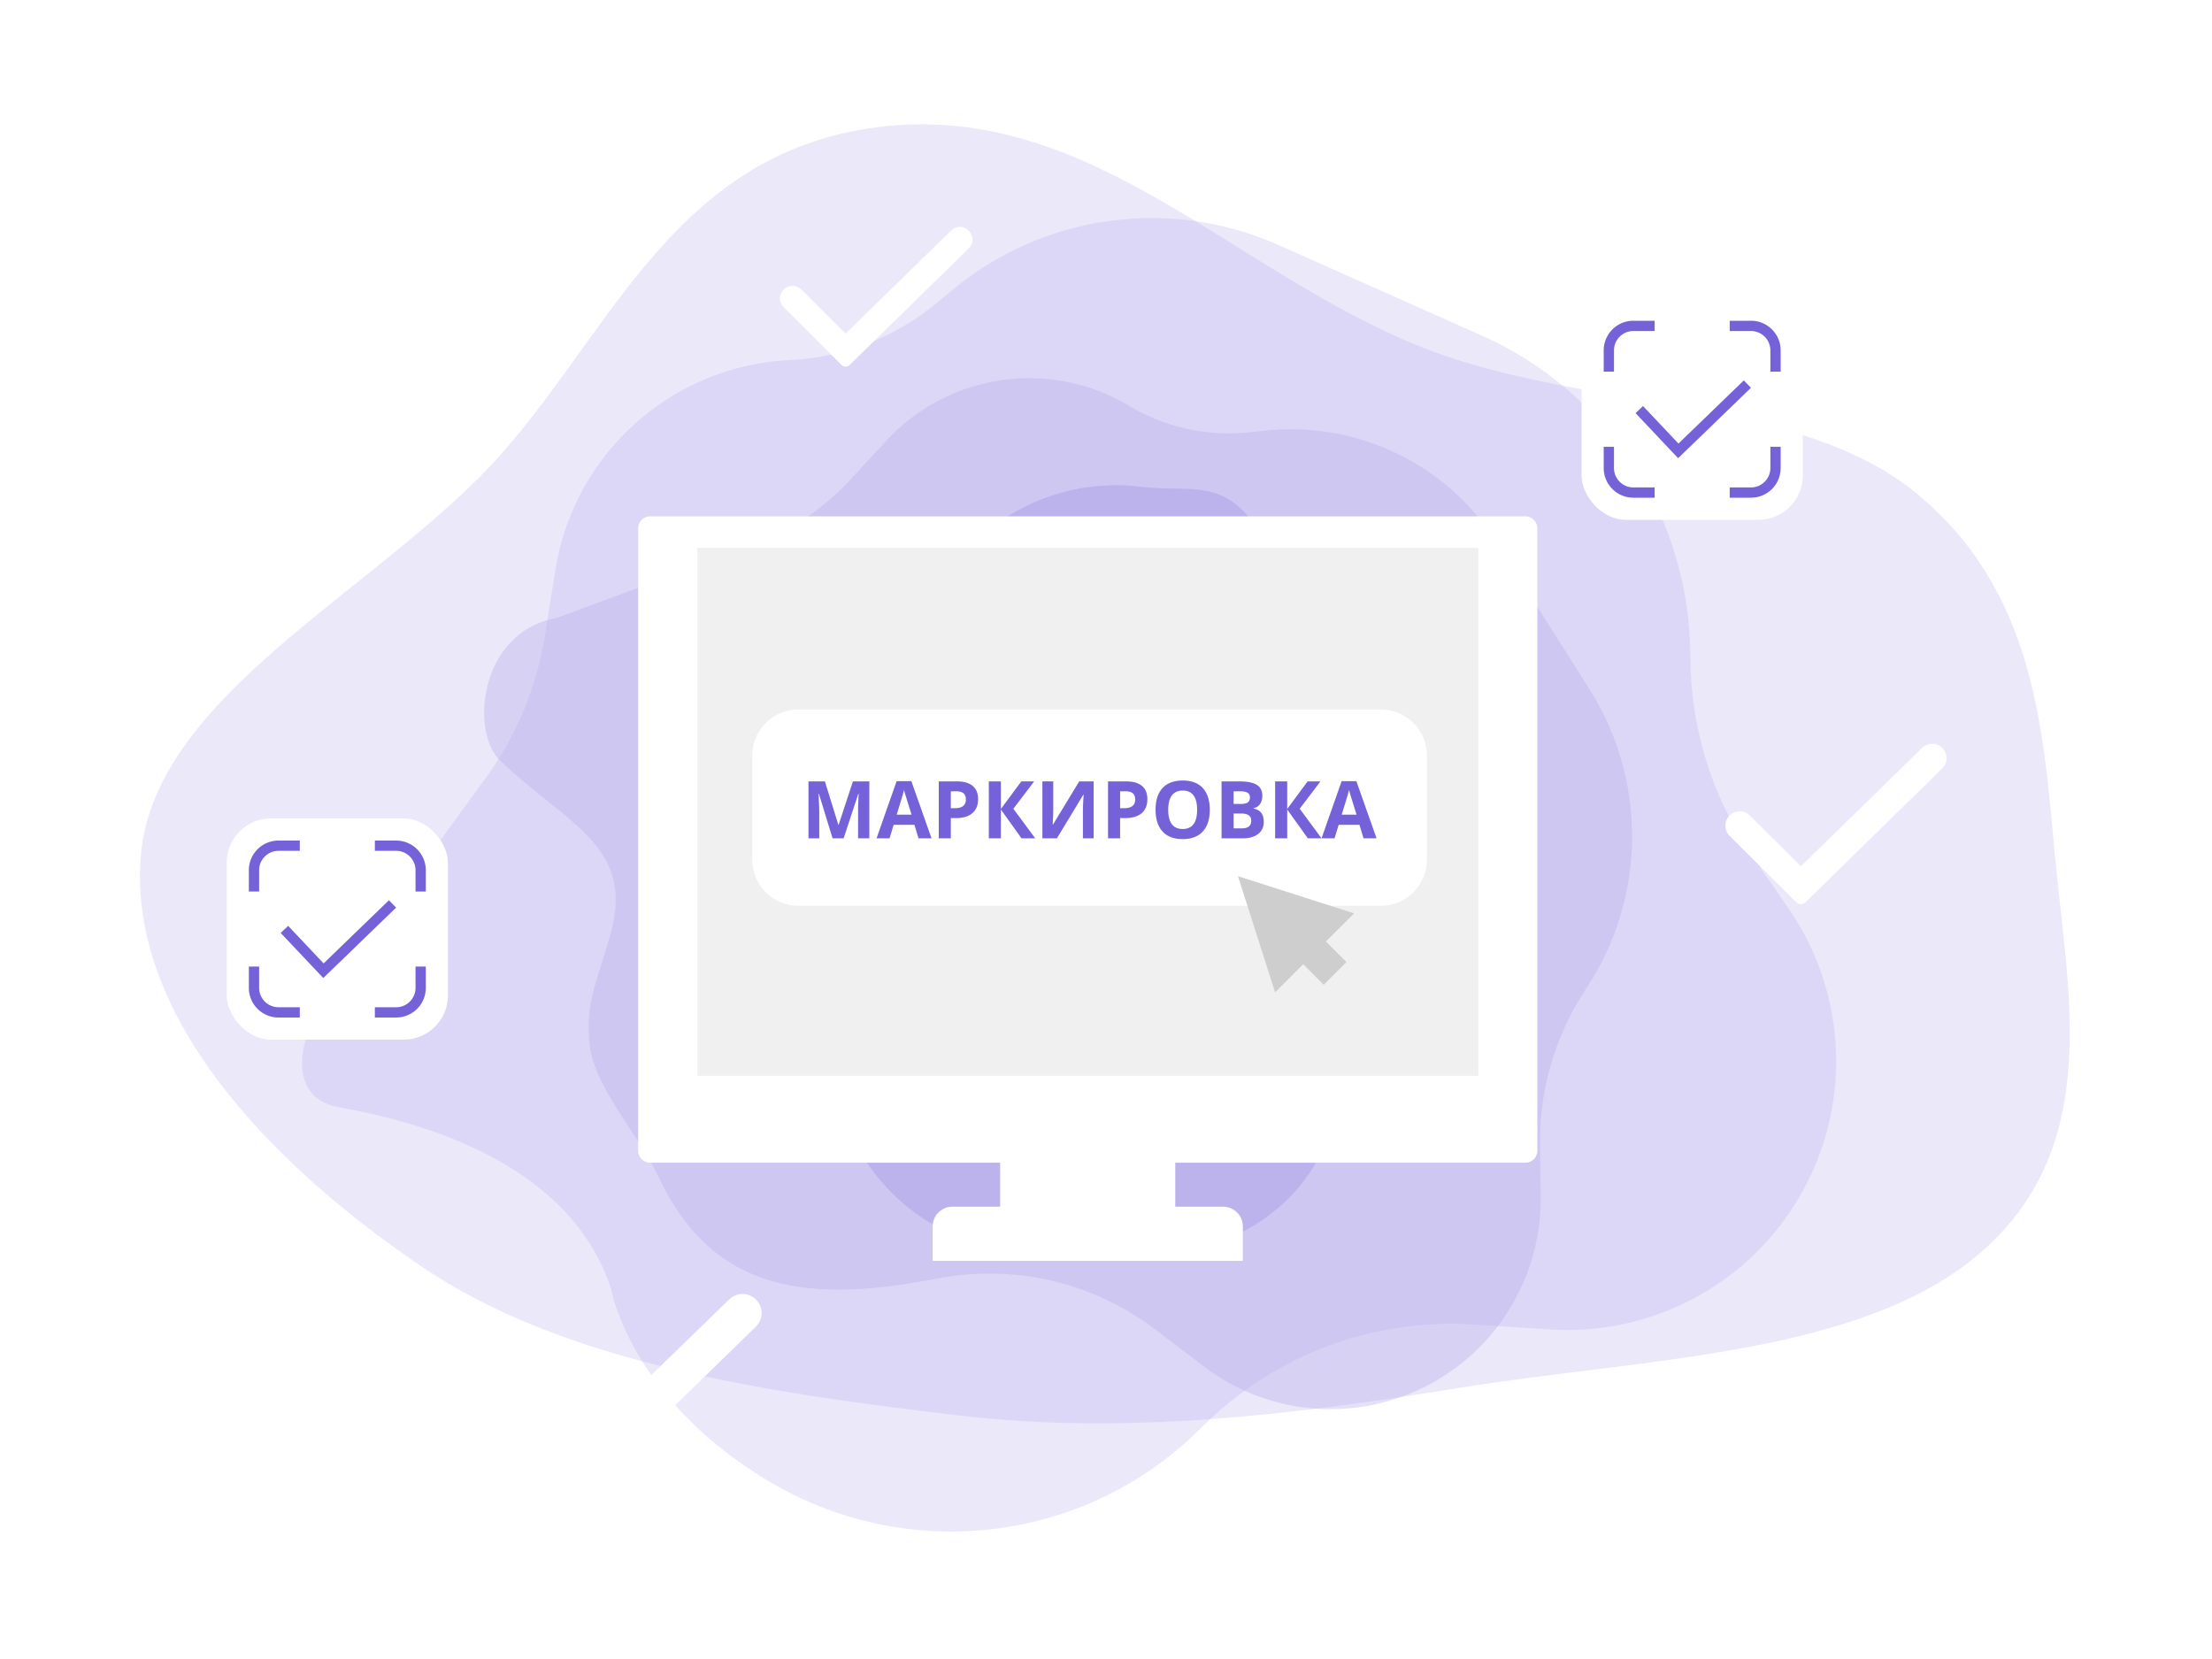
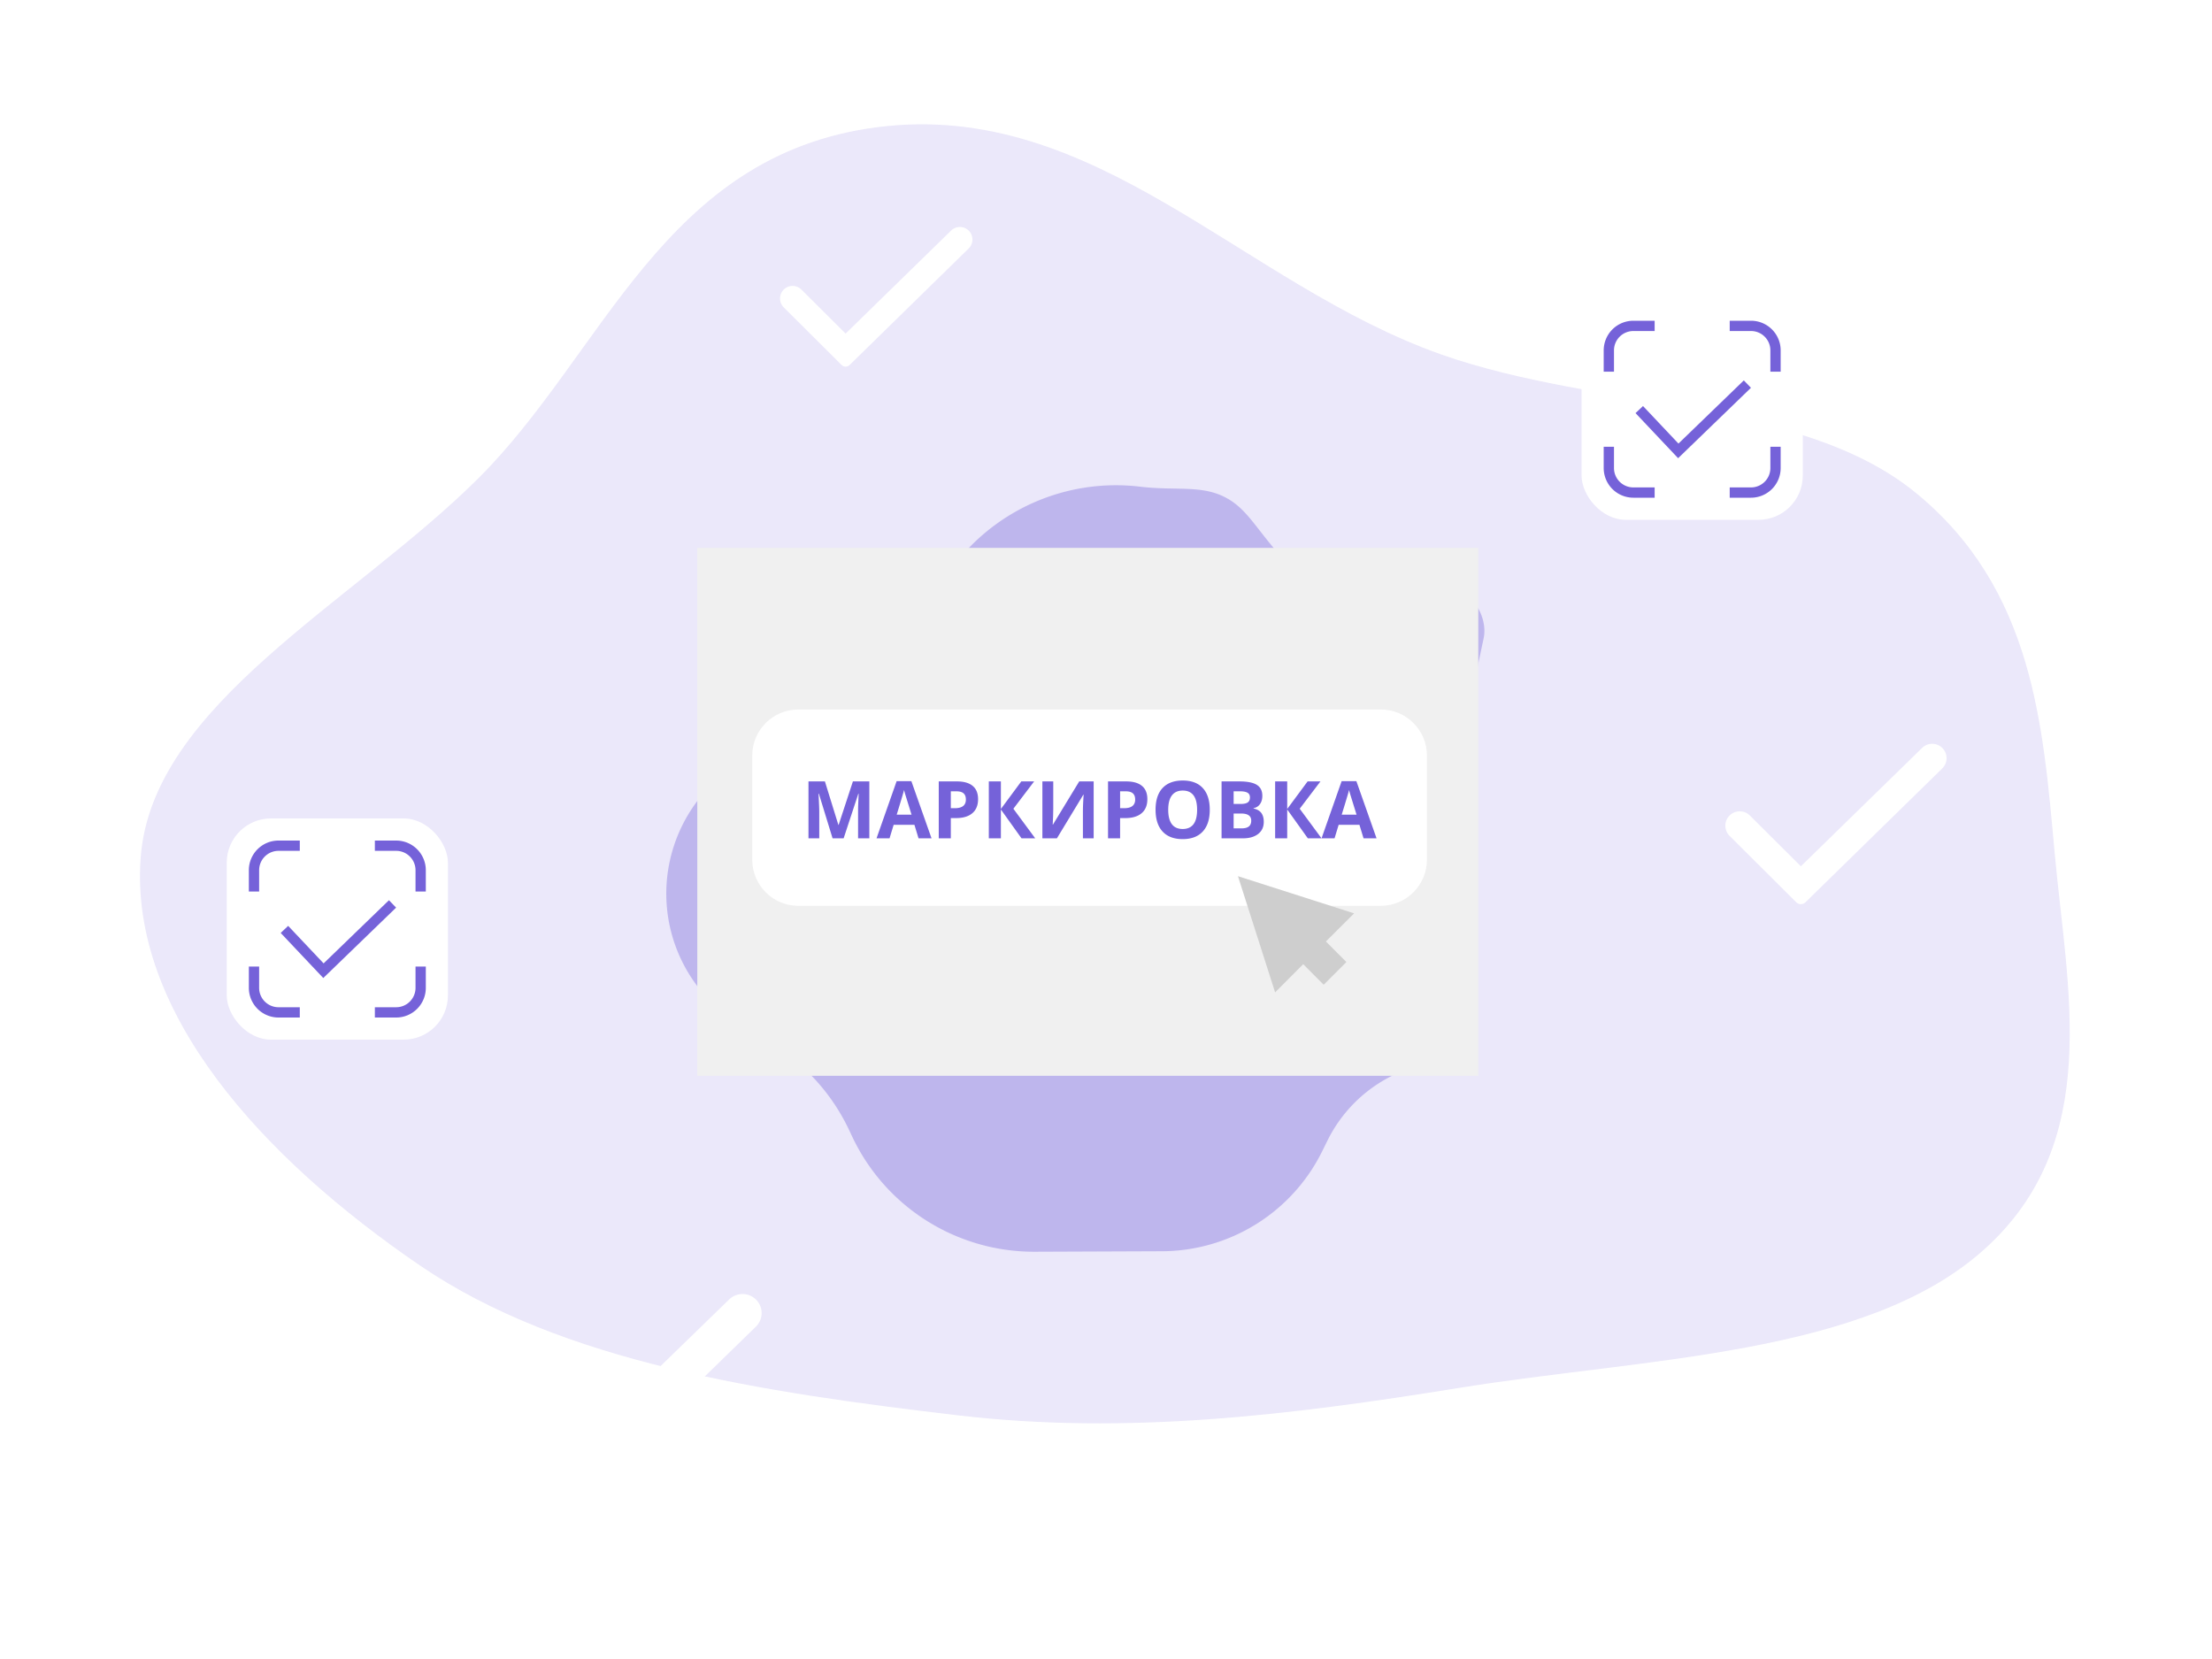
<svg xmlns="http://www.w3.org/2000/svg" width="400" height="300" viewBox="0 0 400 300" fill="none">
  <path fill="#fff" d="M0 0h400v300H0z" />
  <g opacity=".5" fill="#7562D9">
-     <path opacity=".3" d="m100.449 103.013-1.913 11.926a59.971 59.971 0 0 1-10.773 25.855L59.585 179.4c-5.833 7.992-7.964 19.123 1.78 20.843 20.813 3.675 42.7 12.853 49.191 32.967 0 0 3.306 19.461 28.194 34.474 24.889 15.014 56.784 11.544 77.645-8.696l1.696-1.645a63.605 63.605 0 0 1 48.337-17.827l13.92.886a48.596 48.596 0 0 0 42.177-19.623c12.31-16.664 12.702-39.301.975-56.381l-6.648-9.683a63.622 63.622 0 0 1-11.158-34.785l-.045-2.367a63.61 63.61 0 0 0-37.713-56.887l-36.699-16.35a56.458 56.458 0 0 0-58.976 8.081l-2.919 2.416a45.083 45.083 0 0 1-26.563 10.301c-21.293 1.033-38.952 16.84-42.33 37.889Z" />
    <path opacity=".3" fill-rule="evenodd" clip-rule="evenodd" d="M371.552 154.307c2.244 24.611 8.836 52.248-12.753 71.632-21.432 19.243-61.173 19.58-94.905 25.032-30.302 4.898-60.03 8.569-90.673 4.964-35.232-4.145-71.542-9.538-97.245-27.074-28.483-19.432-52.585-45.757-50.539-73.749 2.018-27.603 38.242-45.976 60.939-68.49 22.887-22.701 33.504-58.62 72.245-63.617 39.526-5.1 66.147 28.483 102.094 41.126 28.315 9.96 64.848 8.007 85.599 24.89 21.437 17.44 23.133 42.198 25.238 65.286Z" />
-     <path opacity=".4" d="m160.245 79.722-6.411 6.938a46.929 46.929 0 0 1-18.205 12.17l-35.043 12.939c-13.814 2.496-15.69 20.481-10.103 25.819 11.935 11.403 24.411 15.378 19.914 31.284-2.696 9.534-4.44 12.111-3.797 19.785.644 7.674 8.906 16.551 12.507 24.203 9.67 20.55 26.58 22.764 48.909 18.616l1.815-.337a49.608 49.608 0 0 1 39.141 9.319l8.663 6.603a37.91 37.91 0 0 0 35.916 5.482c15.221-5.521 25.285-20.091 25.064-36.289l-.125-9.183a49.826 49.826 0 0 1 7.821-27.48l.997-1.561c10.383-16.269 10.437-37.07.138-53.366L270.678 98.13a44.028 44.028 0 0 0-41.832-20.27l-2.943.31a35.164 35.164 0 0 1-21.729-4.792c-14.286-8.546-32.613-5.899-43.929 6.344Z" />
    <path opacity=".9" d="m264.79 164.925-1.79-6.671a34.267 34.267 0 0 1-.418-16.019l5.697-26.76c1.18-5.539-5.025-11.854-10.521-10.463-11.741 2.973-18.023 2.651-25.974-4.24-4.855-5.376-6.361-9.012-10.602-11.027-4.241-2.015-8.796-.992-14.949-1.731-16.525-1.986-32.387 7.316-38.558 22.775l-.501 1.257a36.532 36.532 0 0 1-21.099 20.655l-7.485 2.807a27.897 27.897 0 0 0-17.458 20.145 27.73 27.73 0 0 0 12.683 29.642l5.741 3.49a36.279 36.279 0 0 1 13.973 15.527l.578 1.224c6.02 12.76 18.894 20.875 33.028 20.819l23.012-.092a32.427 32.427 0 0 0 28.942-18.069l.96-1.946a25.896 25.896 0 0 1 11.477-11.614c10.89-5.54 16.424-17.934 13.264-29.709Z" />
  </g>
  <g filter="url(#filter0_d_11203_22497)">
    <path fill-rule="evenodd" clip-rule="evenodd" d="m103.683 260.316-12.265-12.153a3.47 3.47 0 0 0-4.879 0 3.432 3.432 0 0 0 0 4.88l16.024 15.876a1.592 1.592 0 0 0 2.24 0l32.907-32.037a3.43 3.43 0 0 0 0-4.879 3.468 3.468 0 0 0-4.878 0l-29.149 28.313Z" fill="#fff" />
  </g>
  <g filter="url(#filter1_d_11203_22497)">
    <path fill-rule="evenodd" clip-rule="evenodd" d="m153.912 57.322-8.043-8.01a2.269 2.269 0 0 0-3.198 3.216l10.507 10.464a1.04 1.04 0 0 0 1.469 0l21.578-21.115a2.269 2.269 0 0 0-3.199-3.216l-19.114 18.661Z" fill="#fff" />
  </g>
  <g filter="url(#filter2_d_11203_22497)">
    <path fill-rule="evenodd" clip-rule="evenodd" d="m326.654 153.652-9.221-9.183a2.598 2.598 0 0 0-3.667 0 2.602 2.602 0 0 0 0 3.687l12.046 11.996a1.193 1.193 0 0 0 1.684 0l24.738-24.207a2.602 2.602 0 0 0 0-3.687 2.598 2.598 0 0 0-3.667 0l-21.913 21.394Z" fill="#fff" />
  </g>
  <g filter="url(#filter3_d_11203_22497)">
-     <path d="M275.846 88.376H117.572a2.177 2.177 0 0 0-2.172 2.173V203.08c0 1.197.976 2.173 2.172 2.173h63.288v7.955h-8.634a3.575 3.575 0 0 0-3.571 3.572v6.225h56.09v-6.225a3.575 3.575 0 0 0-3.571-3.572h-8.652v-7.955h63.306A2.177 2.177 0 0 0 278 203.08V90.55a2.16 2.16 0 0 0-2.154-2.174Z" fill="#fff" />
-   </g>
+     </g>
  <path d="M267.324 99.075H126.096v95.461h141.228V99.075Z" fill="#F0F0F0" />
  <path d="M258.035 155.452c0 4.603-3.737 8.346-8.334 8.346H144.343c-4.597 0-8.313-3.743-8.313-8.346V136.63c0-4.603 3.738-8.325 8.313-8.325h105.358c4.597 0 8.334 3.722 8.334 8.325v18.822Z" fill="#fff" />
  <path d="m150.557 151.597-2.479-8.075h-.063c.089 1.643.134 2.738.134 3.288v4.787h-1.95v-10.293h2.971l2.436 7.871h.042l2.584-7.871h2.971v10.293h-2.035v-4.872c0-.23.002-.495.007-.795.01-.301.042-1.099.099-2.394h-.064l-2.654 8.061h-1.999ZM166.102 151.597l-.746-2.45h-3.753l-.746 2.45h-2.352l3.633-10.335h2.668l3.647 10.335h-2.351Zm-1.267-4.28c-.69-2.221-1.08-3.476-1.169-3.767a11.026 11.026 0 0 1-.183-.69c-.155.601-.599 2.086-1.331 4.457h2.683ZM171.938 146.148h.719c.671 0 1.173-.132 1.506-.394.333-.268.5-.655.5-1.162 0-.512-.141-.89-.422-1.134-.277-.244-.714-.366-1.31-.366h-.993v3.056Zm4.929-1.634c0 1.108-.348 1.955-1.042 2.542-.69.587-1.674.88-2.95.88h-.937v3.661h-2.182v-10.293h3.288c1.248 0 2.196.27 2.844.81.653.535.979 1.335.979 2.4ZM187.202 151.597h-2.478l-3.732-5.217v5.217h-2.182v-10.293h2.182v4.985l3.69-4.985h2.323l-3.753 4.942 3.95 5.351ZM188.498 141.304h1.964v4.971l-.028 1.33-.071 1.514h.043l4.752-7.815h2.612v10.293h-1.943v-4.942c0-.662.042-1.643.126-2.943h-.056l-4.773 7.885h-2.626v-10.293ZM202.55 146.148h.718c.672 0 1.174-.132 1.507-.394.333-.268.5-.655.5-1.162 0-.512-.141-.89-.423-1.134-.276-.244-.713-.366-1.309-.366h-.993v3.056Zm4.929-1.634c0 1.108-.348 1.955-1.042 2.542-.69.587-1.674.88-2.95.88h-.937v3.661h-2.182v-10.293h3.288c1.248 0 2.196.27 2.844.81.652.535.979 1.335.979 2.4ZM218.764 146.436c0 1.704-.422 3.014-1.267 3.929s-2.056 1.373-3.633 1.373-2.788-.458-3.633-1.373c-.844-.915-1.267-2.229-1.267-3.943 0-1.713.423-3.02 1.267-3.921.85-.906 2.066-1.359 3.647-1.359 1.582 0 2.791.455 3.626 1.366.84.91 1.26 2.22 1.26 3.928Zm-7.512 0c0 1.15.219 2.016.655 2.598.437.582 1.089.873 1.957.873 1.742 0 2.612-1.157 2.612-3.471 0-2.318-.866-3.477-2.598-3.477-.868 0-1.523.293-1.964.88-.441.582-.662 1.448-.662 2.597ZM220.898 141.304h3.203c1.46 0 2.518.209 3.175.627.662.413.993 1.072.993 1.978 0 .615-.146 1.119-.437 1.514a1.716 1.716 0 0 1-1.147.711v.07c.652.146 1.122.418 1.408.817.291.399.436.929.436 1.591 0 .939-.34 1.671-1.02 2.197-.676.525-1.596.788-2.76.788h-3.851v-10.293Zm2.182 4.076h1.267c.592 0 1.019-.091 1.282-.274.267-.183.401-.486.401-.908 0-.395-.145-.676-.436-.845-.287-.174-.742-.261-1.366-.261h-1.148v2.288Zm0 1.732v2.683h1.422c.601 0 1.045-.115 1.331-.345.286-.23.429-.582.429-1.056 0-.854-.61-1.282-1.83-1.282h-1.352ZM238.978 151.597h-2.479l-3.731-5.217v5.217h-2.183v-10.293h2.183v4.985l3.689-4.985h2.323l-3.752 4.942 3.95 5.351Z" fill="#7562D9" />
  <path d="m246.574 151.597-.746-2.45h-3.753l-.746 2.45h-2.351l3.632-10.335h2.669l3.647 10.335h-2.352Zm-1.267-4.28c-.69-2.221-1.08-3.476-1.169-3.767a12.644 12.644 0 0 1-.183-.69c-.155.601-.598 2.086-1.331 4.457h2.683Z" fill="#7562D9" />
  <path d="m244.866 165.165-21.004-6.722 6.719 21.011 5.081-5.1 3.7 3.719 4.105-4.106-3.7-3.72 5.099-5.082Z" fill="#CECECE" />
  <g filter="url(#filter4_d_11203_22497)">
    <rect x="41" y="143" width="40" height="40" rx="8" fill="#fff" />
    <path d="m58.518 169.212 11.818-11.423 1.293 1.337-13.17 12.732-7.702-8.154 1.352-1.278 6.41 6.786ZM46.86 152.362v3.851H45v-3.851c0-2.961 2.4-5.362 5.362-5.362h3.85v1.86h-3.85a3.502 3.502 0 0 0-3.502 3.502ZM71.638 148.86h-3.85V147h3.85A5.363 5.363 0 0 1 77 152.363v3.85h-1.86v-3.85a3.502 3.502 0 0 0-3.502-3.503ZM46.86 173.637a3.502 3.502 0 0 0 3.502 3.503h3.85V179h-3.85A5.363 5.363 0 0 1 45 173.637v-3.85h1.86v3.85ZM75.14 173.638v-3.851H77v3.851c0 2.961-2.4 5.362-5.362 5.362h-3.85v-1.86h3.85a3.502 3.502 0 0 0 3.502-3.502Z" fill="#7562D9" />
  </g>
  <g filter="url(#filter5_d_11203_22497)">
    <rect x="287" y="51" width="40" height="40" rx="8" fill="#fff" />
    <path d="m304.518 77.212 11.818-11.423 1.293 1.337-13.171 12.732-7.701-8.154 1.353-1.278 6.408 6.786ZM292.86 60.362v3.85H291v-3.85A5.362 5.362 0 0 1 296.362 55h3.851v1.86h-3.851a3.502 3.502 0 0 0-3.502 3.502ZM317.638 56.86h-3.851V55h3.851c2.961 0 5.362 2.401 5.362 5.362v3.851h-1.86v-3.85a3.502 3.502 0 0 0-3.502-3.503ZM292.86 81.638a3.502 3.502 0 0 0 3.502 3.502h3.851V87h-3.851A5.362 5.362 0 0 1 291 81.638v-3.851h1.86v3.85ZM321.14 81.638v-3.85H323v3.85A5.362 5.362 0 0 1 317.638 87h-3.851v-1.86h3.851a3.502 3.502 0 0 0 3.502-3.502Z" fill="#7562D9" />
  </g>
  <defs>
    <filter id="filter0_d_11203_22497" x="65.521" y="215" width="91.207" height="76.379" filterUnits="userSpaceOnUse" color-interpolation-filters="sRGB">
      <feFlood flood-opacity="0" result="BackgroundImageFix" />
      <feColorMatrix in="SourceAlpha" values="0 0 0 0 0 0 0 0 0 0 0 0 0 0 0 0 0 0 127 0" result="hardAlpha" />
      <feOffset dx="-1" dy="3" />
      <feGaussianBlur stdDeviation="9.5" />
      <feColorMatrix values="0 0 0 0 0.408 0 0 0 0 0.408 0 0 0 0 0.408 0 0 0 0.27 0" />
      <feBlend mode="multiply" in2="BackgroundImageFix" result="effect1_dropShadow_11203_22497" />
      <feBlend in="SourceGraphic" in2="effect1_dropShadow_11203_22497" result="shape" />
    </filter>
    <filter id="filter1_d_11203_22497" x="122.003" y="22" width="72.89" height="63.295" filterUnits="userSpaceOnUse" color-interpolation-filters="sRGB">
      <feFlood flood-opacity="0" result="BackgroundImageFix" />
      <feColorMatrix in="SourceAlpha" values="0 0 0 0 0 0 0 0 0 0 0 0 0 0 0 0 0 0 127 0" result="hardAlpha" />
      <feOffset dx="-1" dy="3" />
      <feGaussianBlur stdDeviation="9.5" />
      <feColorMatrix values="0 0 0 0 0.408 0 0 0 0 0.408 0 0 0 0 0.408 0 0 0 0.27 0" />
      <feBlend mode="multiply" in2="BackgroundImageFix" result="effect1_dropShadow_11203_22497" />
      <feBlend in="SourceGraphic" in2="effect1_dropShadow_11203_22497" result="shape" />
    </filter>
    <filter id="filter2_d_11203_22497" x="293" y="115.5" width="78" height="67" filterUnits="userSpaceOnUse" color-interpolation-filters="sRGB">
      <feFlood flood-opacity="0" result="BackgroundImageFix" />
      <feColorMatrix in="SourceAlpha" values="0 0 0 0 0 0 0 0 0 0 0 0 0 0 0 0 0 0 127 0" result="hardAlpha" />
      <feOffset dx="-1" dy="3" />
      <feGaussianBlur stdDeviation="9.5" />
      <feColorMatrix values="0 0 0 0 0.408 0 0 0 0 0.408 0 0 0 0 0.408 0 0 0 0.27 0" />
      <feBlend mode="multiply" in2="BackgroundImageFix" result="effect1_dropShadow_11203_22497" />
      <feBlend in="SourceGraphic" in2="effect1_dropShadow_11203_22497" result="shape" />
    </filter>
    <filter id="filter3_d_11203_22497" x="100.4" y="78.376" width="192.6" height="164.628" filterUnits="userSpaceOnUse" color-interpolation-filters="sRGB">
      <feFlood flood-opacity="0" result="BackgroundImageFix" />
      <feColorMatrix in="SourceAlpha" values="0 0 0 0 0 0 0 0 0 0 0 0 0 0 0 0 0 0 127 0" result="hardAlpha" />
      <feOffset dy="5" />
      <feGaussianBlur stdDeviation="7.5" />
      <feColorMatrix values="0 0 0 0 0.408 0 0 0 0 0.408 0 0 0 0 0.408 0 0 0 0.15 0" />
      <feBlend in2="BackgroundImageFix" result="effect1_dropShadow_11203_22497" />
      <feBlend in="SourceGraphic" in2="effect1_dropShadow_11203_22497" result="shape" />
    </filter>
    <filter id="filter4_d_11203_22497" x="26" y="133" width="70" height="70" filterUnits="userSpaceOnUse" color-interpolation-filters="sRGB">
      <feFlood flood-opacity="0" result="BackgroundImageFix" />
      <feColorMatrix in="SourceAlpha" values="0 0 0 0 0 0 0 0 0 0 0 0 0 0 0 0 0 0 127 0" result="hardAlpha" />
      <feOffset dy="5" />
      <feGaussianBlur stdDeviation="7.5" />
      <feComposite in2="hardAlpha" operator="out" />
      <feColorMatrix values="0 0 0 0 0.408 0 0 0 0 0.408 0 0 0 0 0.408 0 0 0 0.15 0" />
      <feBlend in2="BackgroundImageFix" result="effect1_dropShadow_11203_22497" />
      <feBlend in="SourceGraphic" in2="effect1_dropShadow_11203_22497" result="shape" />
    </filter>
    <filter id="filter5_d_11203_22497" x="267" y="35" width="78" height="78" filterUnits="userSpaceOnUse" color-interpolation-filters="sRGB">
      <feFlood flood-opacity="0" result="BackgroundImageFix" />
      <feColorMatrix in="SourceAlpha" values="0 0 0 0 0 0 0 0 0 0 0 0 0 0 0 0 0 0 127 0" result="hardAlpha" />
      <feOffset dx="-1" dy="3" />
      <feGaussianBlur stdDeviation="9.5" />
      <feComposite in2="hardAlpha" operator="out" />
      <feColorMatrix values="0 0 0 0 0.408 0 0 0 0 0.408 0 0 0 0 0.408 0 0 0 0.27 0" />
      <feBlend in2="BackgroundImageFix" result="effect1_dropShadow_11203_22497" />
      <feBlend in="SourceGraphic" in2="effect1_dropShadow_11203_22497" result="shape" />
    </filter>
  </defs>
</svg>